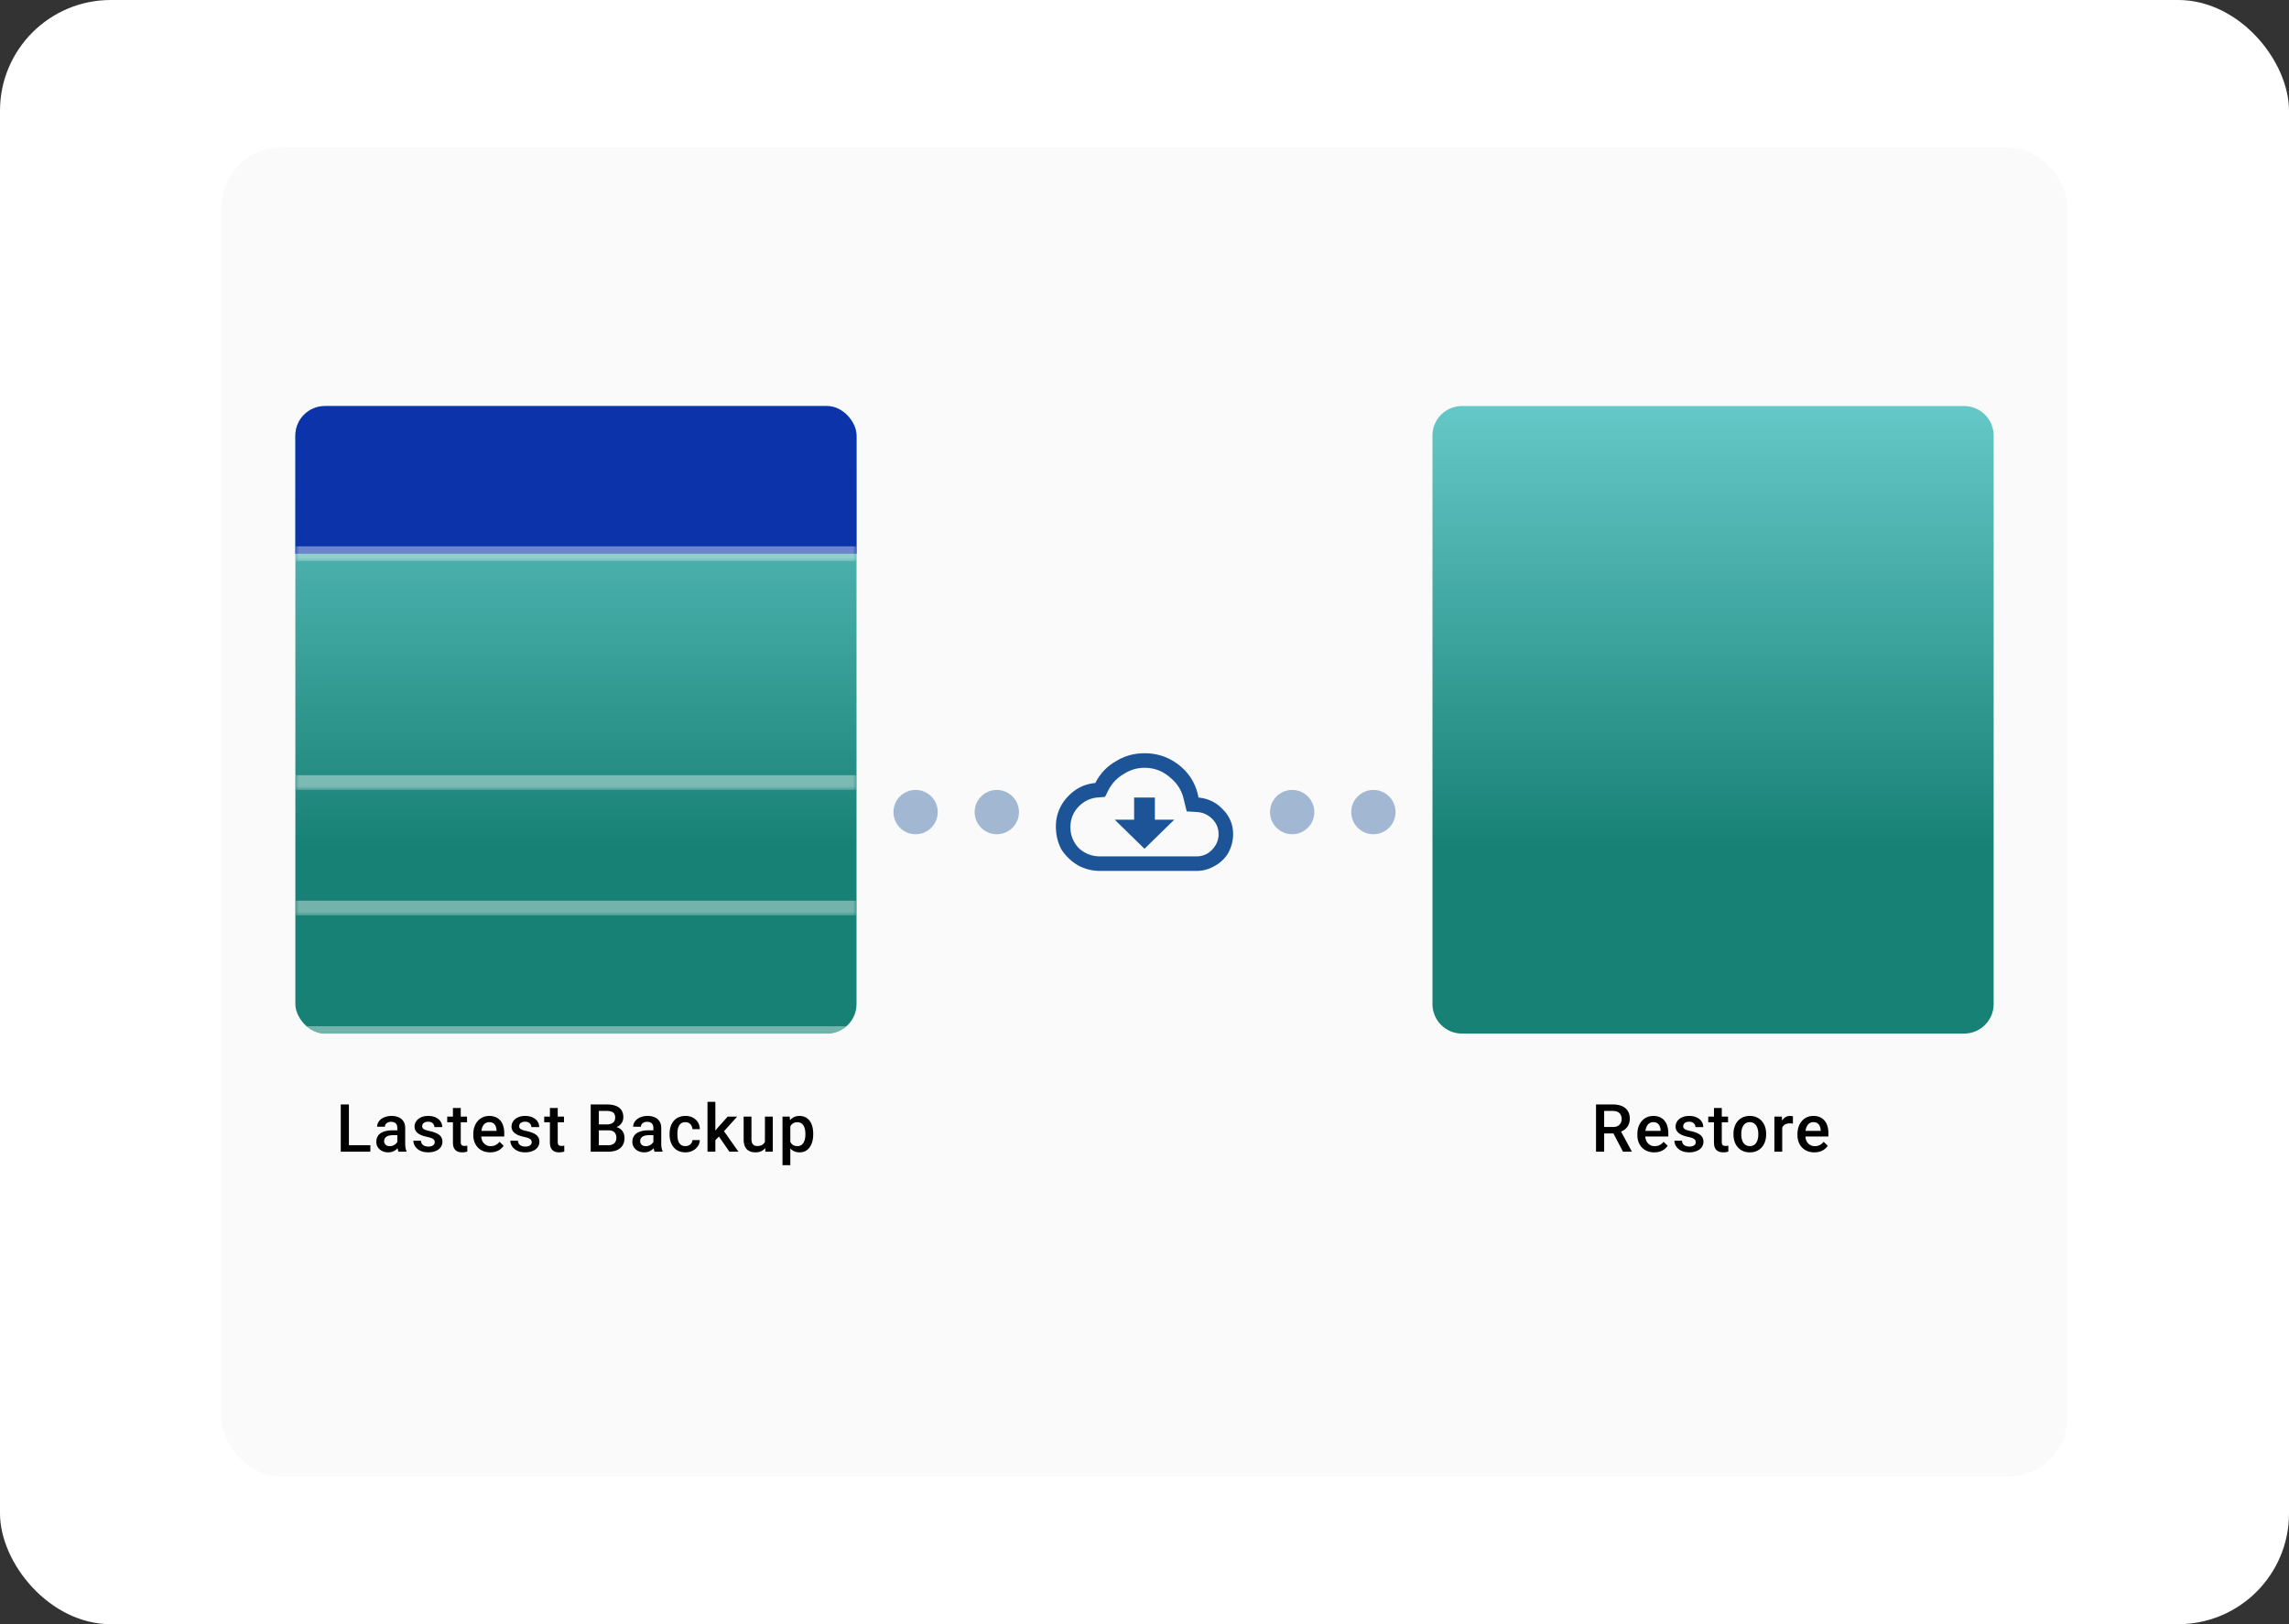
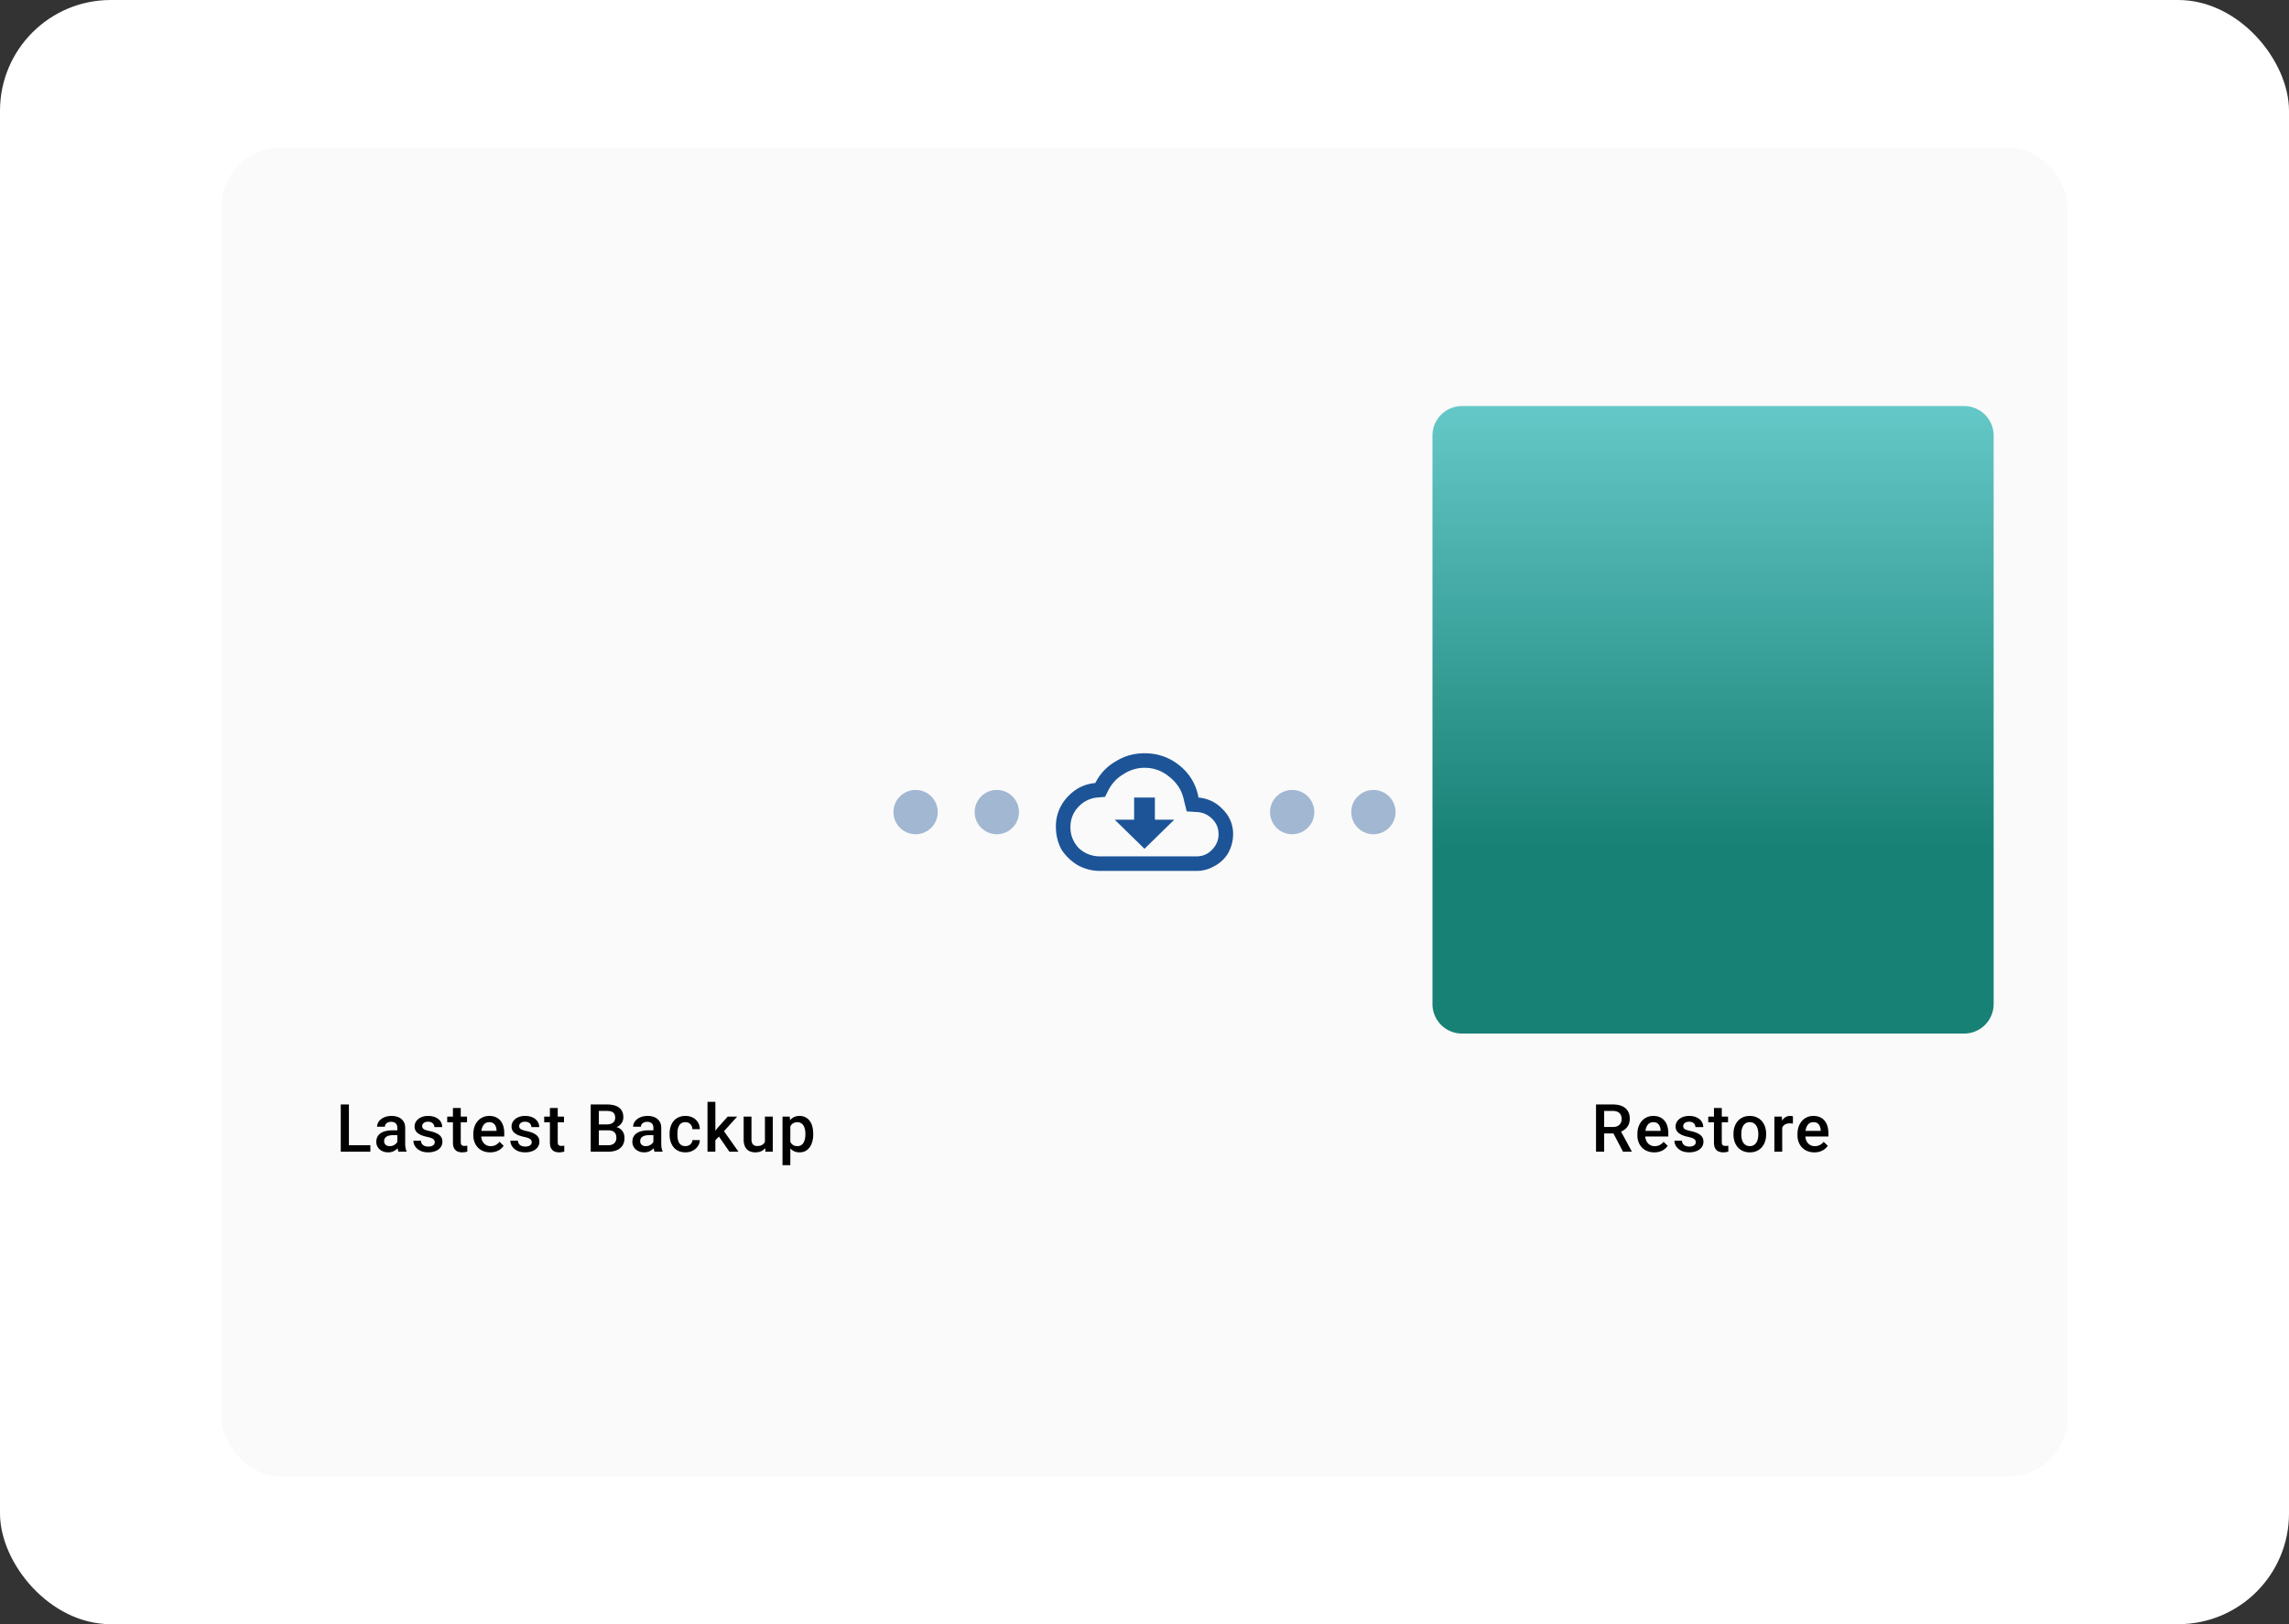
<svg xmlns="http://www.w3.org/2000/svg" width="310" height="220" fill="none">
  <rect width="100%" height="100%" fill="#333333" stroke="none" />
  <style>.B{fill:#fff}.C{fill-opacity:.4}.D{fill:#000}</style>
  <rect width="310" height="220" rx="15" class="B" />
  <rect x="30" y="20" width="250" height="180" rx="8" fill="#fafafa" />
  <g clip-path="url(#G)">
    <rect x="40" y="55" width="76" height="85" rx="4" fill="url(#E)" />
    <mask id="A" maskUnits="userSpaceOnUse" x="40" y="55" width="76" height="21" class="D">
-       <path d="M40 55h76v21H40z" class="B" />
      <path d="M40 59a4 4 0 0 1 4-4h68a4 4 0 0 1 4 4v16H40V59z" />
    </mask>
    <path d="M40 59a4 4 0 0 1 4-4h68a4 4 0 0 1 4 4v16H40V59z" fill="#0c33a9" />
    <path d="M40 55h76-76zm76 21H40v-2h76v2zm-76-1V55v20zm76-20v20-20z" style="mix-blend-mode:soft-light" mask="url(#A)" class="B C" />
    <mask id="B" maskUnits="userSpaceOnUse" x="40" y="76" width="76" height="31" class="D">
      <path d="M40 76h76v31H40z" class="B" />
      <path d="M40 76h76v30H40V76z" />
    </mask>
    <path d="M116 105H40v2h76v-2z" style="mix-blend-mode:soft-light" mask="url(#B)" class="B C" />
    <mask id="C" maskUnits="userSpaceOnUse" x="40" y="107" width="76" height="17" class="D">
      <path d="M40 107h76v17H40z" class="B" />
      <path d="M40 107h76v16H40v-16z" />
    </mask>
    <path d="M116 122H40v2h76v-2z" style="mix-blend-mode:soft-light" mask="url(#C)" class="B C" />
    <mask id="D" maskUnits="userSpaceOnUse" x="40" y="124" width="76" height="17" class="D">
      <path d="M40 124h76v17H40z" class="B" />
-       <path d="M40 124h76v16H40v-16z" />
    </mask>
    <path d="M116 139H40v2h76v-2z" style="mix-blend-mode:soft-light" mask="url(#D)" class="B C" />
  </g>
  <path d="M50.158 155.125V156h-3.212v-.875h3.212zm-2.905-5.523V156H46.15v-6.398h1.103zm6.559 5.444v-2.267c0-.17-.031-.317-.092-.44s-.155-.218-.281-.285-.278-.101-.466-.101c-.173 0-.322.029-.448.088s-.224.137-.294.237a.57.57 0 0 0-.105.338H51.07c0-.187.045-.369.136-.545a1.47 1.47 0 0 1 .395-.47c.173-.138.379-.246.62-.325a2.58 2.58 0 0 1 .809-.119c.357 0 .674.06.949.18a1.45 1.45 0 0 1 .655.545c.161.241.242.542.242.906v2.113c0 .217.015.412.044.585a1.89 1.89 0 0 0 .136.444v.07h-1.085a1.87 1.87 0 0 1-.119-.435 3.57 3.57 0 0 1-.039-.519zm.154-1.938l.009.655h-.76c-.196 0-.369.019-.519.057a1.05 1.05 0 0 0-.374.159c-.1.07-.174.155-.224.254a.75.75 0 0 0-.075.339c0 .126.029.241.088.347s.144.183.255.242.252.088.413.088c.217 0 .406-.044.567-.132a1.17 1.17 0 0 0 .387-.33c.094-.132.144-.256.149-.373l.343.47c-.035.12-.095.249-.18.387a1.89 1.89 0 0 1-.334.395c-.135.123-.297.224-.488.303s-.404.119-.65.119c-.311 0-.587-.062-.831-.185s-.434-.294-.571-.505a1.31 1.31 0 0 1-.207-.725 1.51 1.51 0 0 1 .141-.668 1.31 1.31 0 0 1 .422-.492c.188-.132.416-.232.686-.299a3.68 3.68 0 0 1 .923-.106h.831zm4.911 1.604a.53.53 0 0 0-.079-.285c-.053-.088-.154-.167-.303-.238s-.363-.134-.65-.193c-.252-.056-.483-.121-.694-.198s-.387-.174-.536-.285-.265-.243-.347-.396-.123-.328-.123-.527.043-.377.128-.549.206-.326.365-.458.35-.235.576-.312.483-.114.765-.114c.398 0 .74.068 1.024.202s.507.312.659.541.228.48.228.765h-1.059c0-.126-.032-.244-.097-.352s-.155-.201-.281-.268-.284-.106-.475-.106c-.182 0-.333.03-.453.088a.62.62 0 0 0-.264.22c-.056.091-.083.191-.083.299a.51.51 0 0 0 .044.215c.032.062.085.119.158.172a1.34 1.34 0 0 0 .299.14c.129.044.29.087.483.128a4.41 4.41 0 0 1 .936.294c.264.117.466.27.606.457s.211.419.211.703c0 .211-.045.405-.136.58s-.217.324-.387.453-.373.224-.611.294-.498.106-.791.106c-.431 0-.795-.076-1.094-.229s-.526-.353-.681-.593-.229-.495-.229-.756h1.024a.79.79 0 0 0 .163.47.87.87 0 0 0 .369.251c.149.05.303.075.461.075.19 0 .35-.025.479-.075a.69.69 0 0 0 .294-.211c.067-.091.101-.193.101-.308zm4.371-3.467v.774h-2.681v-.774h2.681zm-1.907-1.164H62.4v4.605c0 .147.02.259.062.338s.104.128.18.154.166.04.268.04c.073 0 .144-.005.211-.013l.163-.027.004.809c-.088.026-.19.05-.308.07a2.21 2.21 0 0 1-.395.031 1.55 1.55 0 0 1-.646-.128c-.187-.087-.334-.23-.44-.426s-.158-.457-.158-.782v-4.671zm5.047 6.007c-.352 0-.669-.057-.954-.171a2.12 2.12 0 0 1-.721-.488c-.196-.208-.347-.453-.453-.734a2.57 2.57 0 0 1-.158-.91v-.176c0-.372.054-.709.163-1.01s.259-.56.453-.774a1.94 1.94 0 0 1 .686-.496 2.12 2.12 0 0 1 .857-.172c.34 0 .637.057.892.172s.466.275.633.483.296.45.378.734.127.598.127.94v.453h-3.674v-.76h2.628v-.084a1.49 1.49 0 0 0-.114-.536c-.067-.167-.171-.302-.312-.404s-.328-.154-.562-.154c-.176 0-.332.038-.47.114s-.248.18-.338.321-.161.311-.211.51-.07.417-.07.663v.176c0 .208.028.402.084.58s.144.33.255.462a1.23 1.23 0 0 0 .404.312c.158.073.338.11.541.11.255 0 .482-.052.681-.154a1.57 1.57 0 0 0 .519-.435l.558.54c-.102.15-.236.293-.4.431s-.365.244-.602.329-.507.128-.817.128zm5.623-1.376a.53.53 0 0 0-.079-.285c-.053-.088-.154-.167-.303-.238s-.363-.134-.65-.193a5.52 5.52 0 0 1-.694-.198 2.21 2.21 0 0 1-.536-.285c-.149-.112-.265-.243-.347-.396s-.123-.328-.123-.527.043-.377.127-.549.207-.326.365-.458.35-.235.576-.312.483-.114.765-.114c.398 0 .74.068 1.024.202s.507.312.659.541.229.48.229.765h-1.059c0-.126-.032-.244-.097-.352s-.155-.201-.281-.268-.284-.106-.475-.106c-.182 0-.332.03-.453.088a.62.62 0 0 0-.264.22c-.056.091-.083.191-.083.299a.51.51 0 0 0 .044.215c.032.062.085.119.158.172a1.34 1.34 0 0 0 .299.14 4.26 4.26 0 0 0 .483.128c.363.076.675.174.936.294s.466.27.607.457.211.419.211.703c0 .211-.045.405-.136.58s-.217.324-.387.453-.374.224-.611.294-.498.106-.791.106c-.431 0-.795-.076-1.094-.229s-.526-.353-.681-.593-.229-.495-.229-.756h1.024a.79.79 0 0 0 .163.47.87.87 0 0 0 .369.251c.149.05.303.075.461.075.19 0 .35-.025.479-.075a.69.69 0 0 0 .294-.211c.067-.091.101-.193.101-.308zm4.371-3.467v.774h-2.681v-.774h2.681zm-1.907-1.164h1.059v4.605c0 .147.02.259.061.338s.104.128.18.154.166.04.268.04c.073 0 .144-.005.211-.013l.163-.027.004.809a2.68 2.68 0 0 1-.308.07 2.21 2.21 0 0 1-.395.031 1.55 1.55 0 0 1-.646-.128c-.187-.087-.334-.23-.439-.426s-.158-.457-.158-.782v-4.671zm7.924 3.027h-1.63l-.009-.804h1.424a1.58 1.58 0 0 0 .611-.105c.17-.074.299-.178.387-.312s.132-.304.132-.497c0-.214-.041-.388-.123-.523a.7.7 0 0 0-.378-.294 1.87 1.87 0 0 0-.642-.093h-1.068V156H80v-6.398h2.171a3.94 3.94 0 0 1 .94.101c.278.067.514.172.708.316s.344.319.444.536.154.475.154.774c0 .263-.063.505-.189.725a1.43 1.43 0 0 1-.558.531c-.246.138-.552.22-.918.247l-.352.276zM82.351 156h-1.929l.497-.875h1.433a1.41 1.41 0 0 0 .624-.123c.167-.085.291-.2.373-.347s.127-.323.127-.523c0-.208-.037-.388-.11-.54a.76.76 0 0 0-.347-.356c-.158-.085-.365-.128-.62-.128H81.16l.009-.804h1.613l.251.303c.352.012.64.09.866.233s.398.33.51.558.167.475.167.739c0 .407-.089.748-.268 1.024s-.429.485-.76.628-.73.211-1.195.211zm6.137-.954v-2.267c0-.17-.031-.317-.092-.44s-.155-.218-.281-.285-.278-.101-.466-.101c-.173 0-.322.029-.448.088s-.224.137-.294.237a.57.57 0 0 0-.105.338h-1.055c0-.187.045-.369.136-.545s.223-.332.395-.47.379-.246.62-.325a2.58 2.58 0 0 1 .809-.119c.357 0 .674.06.949.18a1.45 1.45 0 0 1 .655.545c.161.241.242.542.242.906v2.113c0 .217.015.412.044.585s.078.318.136.444v.07h-1.085c-.05-.114-.089-.259-.119-.435s-.039-.352-.039-.519zm.154-1.938l.009.655h-.76c-.196 0-.369.019-.519.057a1.05 1.05 0 0 0-.373.159c-.1.07-.174.155-.224.254a.75.75 0 0 0-.075.339c0 .126.029.241.088.347a.62.62 0 0 0 .255.242c.114.058.252.088.413.088.217 0 .406-.044.567-.132s.293-.201.387-.33.144-.256.149-.373l.343.47c-.035.12-.095.249-.18.387a1.89 1.89 0 0 1-.334.395 1.66 1.66 0 0 1-.488.303c-.187.079-.404.119-.65.119-.311 0-.587-.062-.831-.185s-.434-.294-.571-.505a1.31 1.31 0 0 1-.206-.725c0-.252.047-.475.141-.668a1.31 1.31 0 0 1 .422-.492 2.03 2.03 0 0 1 .685-.299 3.68 3.68 0 0 1 .923-.106h.831zm4.186 2.136a1.05 1.05 0 0 0 .466-.101.88.88 0 0 0 .338-.29.79.79 0 0 0 .145-.426h.998c-.006.307-.097.587-.273.839s-.409.453-.699.602-.611.22-.962.22c-.363 0-.68-.062-.949-.185s-.494-.299-.672-.518-.314-.473-.404-.76-.132-.595-.132-.923v-.154c0-.328.044-.636.132-.923a2.28 2.28 0 0 1 .404-.765 1.84 1.84 0 0 1 .672-.514 2.21 2.21 0 0 1 .945-.189c.381 0 .715.076 1.002.229s.513.359.677.628.253.577.259.932h-.998c-.009-.176-.053-.334-.132-.475s-.185-.258-.325-.343-.303-.127-.497-.127c-.214 0-.391.044-.532.132s-.251.202-.33.351-.136.312-.171.497a3.25 3.25 0 0 0-.048.567v.154a3.32 3.32 0 0 0 .048.571 1.63 1.63 0 0 0 .167.497c.082.143.193.259.334.347s.319.127.536.127zm4.054-5.994V156h-1.064v-6.75h1.064zm2.953 1.995l-2.07 2.294-1.134 1.16-.277-.896.857-1.059 1.345-1.499h1.279zM98.785 156l-1.543-2.232.668-.743 2.1 2.975h-1.226zm4.81-1.121v-3.634h1.064V156h-1.002l-.062-1.121zm.15-.988l.356-.009a3.46 3.46 0 0 1-.106.883c-.07.267-.178.5-.325.699a1.52 1.52 0 0 1-.562.461c-.229.109-.503.163-.822.163a1.93 1.93 0 0 1-.637-.101 1.31 1.31 0 0 1-.501-.312c-.138-.141-.245-.324-.321-.55s-.114-.495-.114-.808v-3.072h1.059v3.081a1.33 1.33 0 0 0 .061.435.75.75 0 0 0 .167.277.59.59 0 0 0 .246.149 1.01 1.01 0 0 0 .299.044c.302 0 .539-.059.712-.176s.3-.281.374-.483.114-.429.114-.681zm3.289-1.732v5.669h-1.059v-6.583h.976l.083.914zm3.099 1.42v.092a3.59 3.59 0 0 1-.123.962c-.08.293-.198.55-.356.769a1.65 1.65 0 0 1-.576.506c-.229.12-.492.18-.791.18a1.75 1.75 0 0 1-.778-.163c-.22-.111-.406-.268-.558-.47a2.56 2.56 0 0 1-.369-.712c-.091-.275-.155-.577-.194-.905v-.356c.039-.349.103-.665.194-.949a2.59 2.59 0 0 1 .369-.734 1.58 1.58 0 0 1 .558-.475c.22-.111.476-.167.769-.167.299 0 .564.059.795.176a1.59 1.59 0 0 1 .585.492 2.2 2.2 0 0 1 .356.765 3.83 3.83 0 0 1 .119.989zm-1.06.092v-.092c0-.22-.02-.424-.061-.611s-.106-.358-.193-.501-.201-.255-.339-.334a.92.92 0 0 0-.488-.123c-.187 0-.348.032-.483.096s-.248.148-.338.26-.161.241-.211.391-.085.306-.106.479v.852c.035.211.095.405.18.58s.206.317.361.422.36.154.606.154a.92.92 0 0 0 .488-.123c.135-.082.245-.195.33-.338s.152-.315.193-.506a2.87 2.87 0 0 0 .061-.606z" class="D" />
  <g fill="#1c5497">
    <circle cx="124" cy="110" r="3" class="C" />
    <circle cx="135" cy="110" r="3" class="C" />
    <path d="M162.312 108.031c1.313.125 2.407.657 3.282 1.594A4.6 4.6 0 0 1 167 113c0 .875-.219 1.719-.656 2.531a4.69 4.69 0 0 1-1.875 1.781 4.75 4.75 0 0 1-2.438.657H149c-1.062 0-2.062-.25-3-.75-.938-.563-1.688-1.281-2.25-2.157-.5-.937-.75-1.968-.75-3.093a5.74 5.74 0 0 1 1.5-3.938c1.062-1.187 2.344-1.843 3.844-1.969a6.79 6.79 0 0 1 2.718-2.906c1.188-.75 2.5-1.125 3.938-1.125 1.812 0 3.406.563 4.781 1.688s2.219 2.562 2.531 4.312zm-.281 7.969c.813 0 1.5-.281 2.063-.844.625-.625.937-1.344.937-2.156s-.281-1.5-.843-2.062-1.219-.876-1.969-.938l-1.5-.094-.375-1.5c-.25-1.25-.875-2.281-1.875-3.094-1-.874-2.157-1.312-3.469-1.312a5.1 5.1 0 0 0-2.812.844c-.876.5-1.563 1.218-2.063 2.156l-.469.938-1.125.093a4.01 4.01 0 0 0-2.531 1.313c-.688.75-1.031 1.656-1.031 2.718s.375 2 1.125 2.813c.812.75 1.781 1.125 2.906 1.125h13.031zm-8.437-7.969v3h-2.625l4.031 3.938 4.031-3.938h-2.625v-3h-2.812z" />
    <circle cx="175" cy="110" r="3" class="C" />
    <circle cx="186" cy="110" r="3" class="C" />
  </g>
  <path d="M194 59a4 4 0 0 1 4-4h68a4 4 0 0 1 4 4v77a4 4 0 0 1-4 4h-68a4 4 0 0 1-4-4V59z" fill="url(#F)" />
  <path d="M216.15 149.602h2.264c.486 0 .9.073 1.243.219a1.69 1.69 0 0 1 .787.651c.184.284.277.635.277 1.054 0 .32-.059.601-.176.844s-.283.448-.497.615-.468.292-.764.383l-.334.162h-2.035l-.009-.874h1.525c.264 0 .484-.047.659-.141s.308-.221.396-.382.136-.349.136-.554c0-.223-.044-.416-.132-.58a.85.85 0 0 0-.395-.382c-.179-.091-.406-.137-.681-.137h-1.161V156h-1.103v-6.398zm3.652 6.398l-1.503-2.874 1.156-.004 1.525 2.821V156h-1.178zm4.235.088a2.54 2.54 0 0 1-.954-.171 2.13 2.13 0 0 1-.721-.488 2.16 2.16 0 0 1-.452-.734 2.56 2.56 0 0 1-.158-.91v-.176c0-.372.054-.709.162-1.01s.259-.56.453-.774a1.94 1.94 0 0 1 .685-.496c.264-.115.55-.172.857-.172.34 0 .637.057.892.172s.466.275.633.483.296.45.378.734.128.598.128.94v.453h-3.674v-.76h2.628v-.084c-.006-.19-.044-.369-.115-.536a.9.9 0 0 0-.312-.404c-.14-.103-.328-.154-.562-.154-.176 0-.333.038-.47.114s-.248.18-.339.321-.161.311-.211.51-.07.417-.07.663v.176c0 .208.028.402.084.58a1.38 1.38 0 0 0 .254.462c.112.131.247.235.405.312s.338.11.54.11c.255 0 .482-.052.681-.154a1.57 1.57 0 0 0 .519-.435l.558.54c-.102.15-.236.293-.4.431a2 2 0 0 1-.602.329c-.234.085-.507.128-.817.128zm5.623-1.376c0-.105-.027-.2-.079-.285s-.154-.167-.303-.238-.364-.134-.651-.193a5.52 5.52 0 0 1-.694-.198 2.2 2.2 0 0 1-.536-.285c-.15-.112-.265-.243-.347-.396s-.124-.328-.124-.527.043-.377.128-.549.206-.326.365-.458a1.81 1.81 0 0 1 .575-.312 2.42 2.42 0 0 1 .765-.114c.398 0 .74.068 1.024.202s.507.312.659.541.229.48.229.765h-1.059a.68.68 0 0 0-.097-.352c-.062-.111-.155-.201-.281-.268a.97.97 0 0 0-.475-.106c-.182 0-.333.03-.453.088s-.205.129-.263.22a.56.56 0 0 0-.084.299c0 .079.015.151.044.215s.085.119.158.172.173.096.299.14.29.087.484.128c.363.076.675.174.936.294s.465.27.606.457.211.419.211.703a1.24 1.24 0 0 1-.136.58c-.088.173-.217.324-.387.453a1.94 1.94 0 0 1-.611.294c-.234.071-.498.106-.791.106-.431 0-.795-.076-1.094-.229a1.74 1.74 0 0 1-.681-.593 1.4 1.4 0 0 1-.229-.756h1.024a.79.79 0 0 0 .163.47c.099.115.222.198.369.251a1.44 1.44 0 0 0 .461.075 1.33 1.33 0 0 0 .479-.075c.129-.053.227-.123.295-.211s.101-.193.101-.308zm4.371-3.467v.774h-2.681v-.774h2.681zm-1.908-1.164h1.059v4.605c0 .147.021.259.062.338s.104.128.18.154.166.04.268.04c.073 0 .144-.005.211-.013l.163-.027.004.809a2.65 2.65 0 0 1-.308.07c-.114.021-.246.031-.395.031-.243 0-.459-.043-.646-.128s-.334-.23-.439-.426-.159-.457-.159-.782v-4.671zm2.644 3.594v-.101c0-.343.05-.66.149-.953s.244-.553.431-.769a1.94 1.94 0 0 1 .694-.51c.276-.123.586-.185.932-.185s.659.062.932.185.508.29.698.51a2.2 2.2 0 0 1 .435.769 2.93 2.93 0 0 1 .15.953v.101c0 .343-.05.661-.15.954s-.244.549-.435.769-.421.387-.694.51-.581.18-.927.18-.661-.06-.936-.18-.504-.293-.695-.51-.335-.476-.435-.769-.149-.611-.149-.954zm1.059-.101v.101c0 .214.022.416.066.607s.113.357.207.501.213.256.36.338.321.123.523.123c.196 0 .366-.041.51-.123a1.03 1.03 0 0 0 .36-.338c.094-.144.163-.311.206-.501a2.53 2.53 0 0 0 .071-.607v-.101a2.44 2.44 0 0 0-.071-.597 1.53 1.53 0 0 0-.21-.506c-.094-.146-.214-.261-.361-.343a.99.99 0 0 0-.514-.127c-.199 0-.372.042-.519.127a1.02 1.02 0 0 0-.355.343c-.094.147-.163.315-.207.506a2.6 2.6 0 0 0-.066.597zm5.54-1.424V156h-1.059v-4.755h1.01l.049.905zm1.454-.936l-.008.985a2.05 2.05 0 0 0-.211-.027l-.22-.008a1.33 1.33 0 0 0-.479.079.89.89 0 0 0-.347.219.97.97 0 0 0-.211.343c-.05.135-.079.286-.088.453l-.242.017c0-.298.029-.575.088-.83s.147-.479.264-.673.269-.344.448-.452.391-.163.628-.163a1.28 1.28 0 0 1 .207.018c.076.012.133.025.171.039zm2.899 4.874a2.54 2.54 0 0 1-.954-.171c-.281-.118-.521-.28-.72-.488s-.348-.453-.453-.734a2.56 2.56 0 0 1-.158-.91v-.176c0-.372.054-.709.162-1.01s.26-.56.453-.774a1.94 1.94 0 0 1 .685-.496c.264-.115.55-.172.857-.172.34 0 .638.057.892.172s.466.275.633.483.296.45.378.734.128.598.128.94v.453h-3.674v-.76h2.628v-.084a1.5 1.5 0 0 0-.114-.536.91.91 0 0 0-.313-.404c-.14-.103-.328-.154-.562-.154-.176 0-.333.038-.47.114s-.248.18-.339.321-.161.311-.211.51-.07.417-.07.663v.176c0 .208.028.402.084.58s.143.33.255.462a1.23 1.23 0 0 0 .404.312c.158.073.338.11.54.11a1.48 1.48 0 0 0 .682-.154c.199-.103.372-.248.518-.435l.558.54c-.102.15-.236.293-.4.431s-.364.244-.602.329-.507.128-.817.128z" class="D" />
  <defs>
    <linearGradient id="E" x1="78" y1="55" x2="78" y2="140" gradientUnits="userSpaceOnUse">
      <stop stop-color="#65c8c8" />
      <stop offset=".704" stop-color="#188175" />
    </linearGradient>
    <linearGradient id="F" x1="232" y1="55" x2="232" y2="140" gradientUnits="userSpaceOnUse">
      <stop stop-color="#65c8c8" />
      <stop offset=".704" stop-color="#188175" />
    </linearGradient>
    <clipPath id="G">
-       <rect x="40" y="55" width="76" height="85" rx="4" class="B" />
-     </clipPath>
+       </clipPath>
  </defs>
</svg>